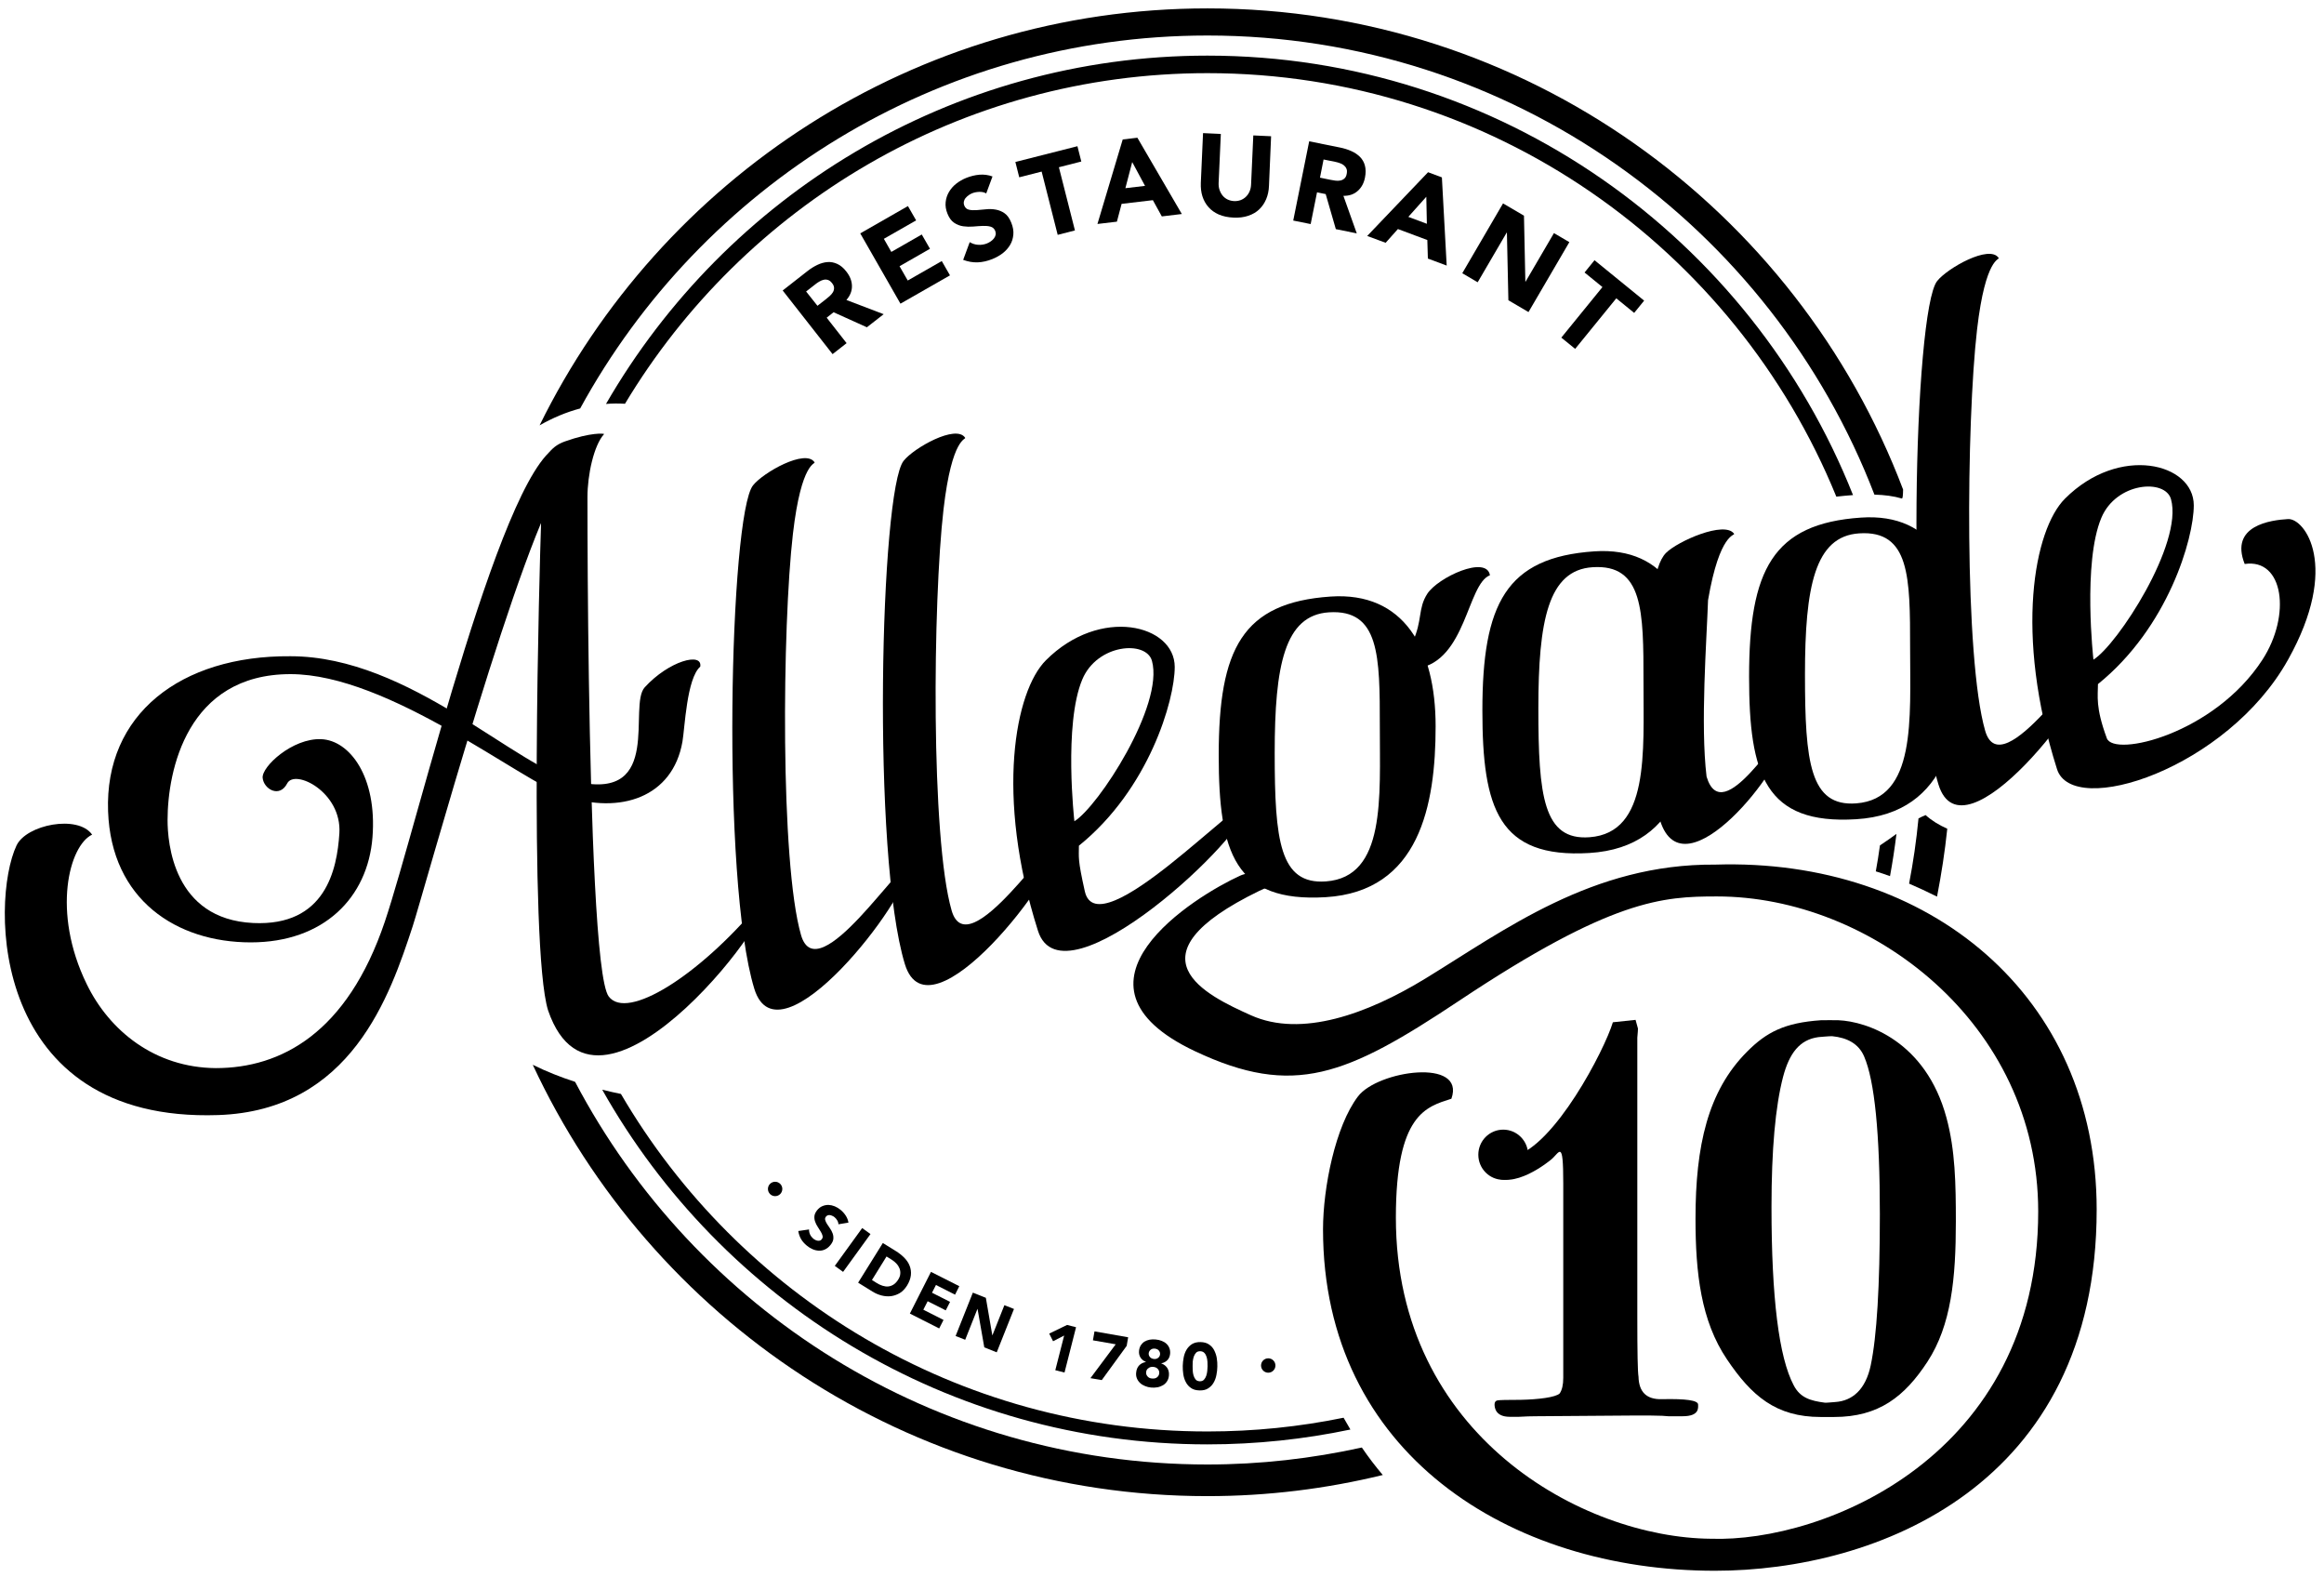
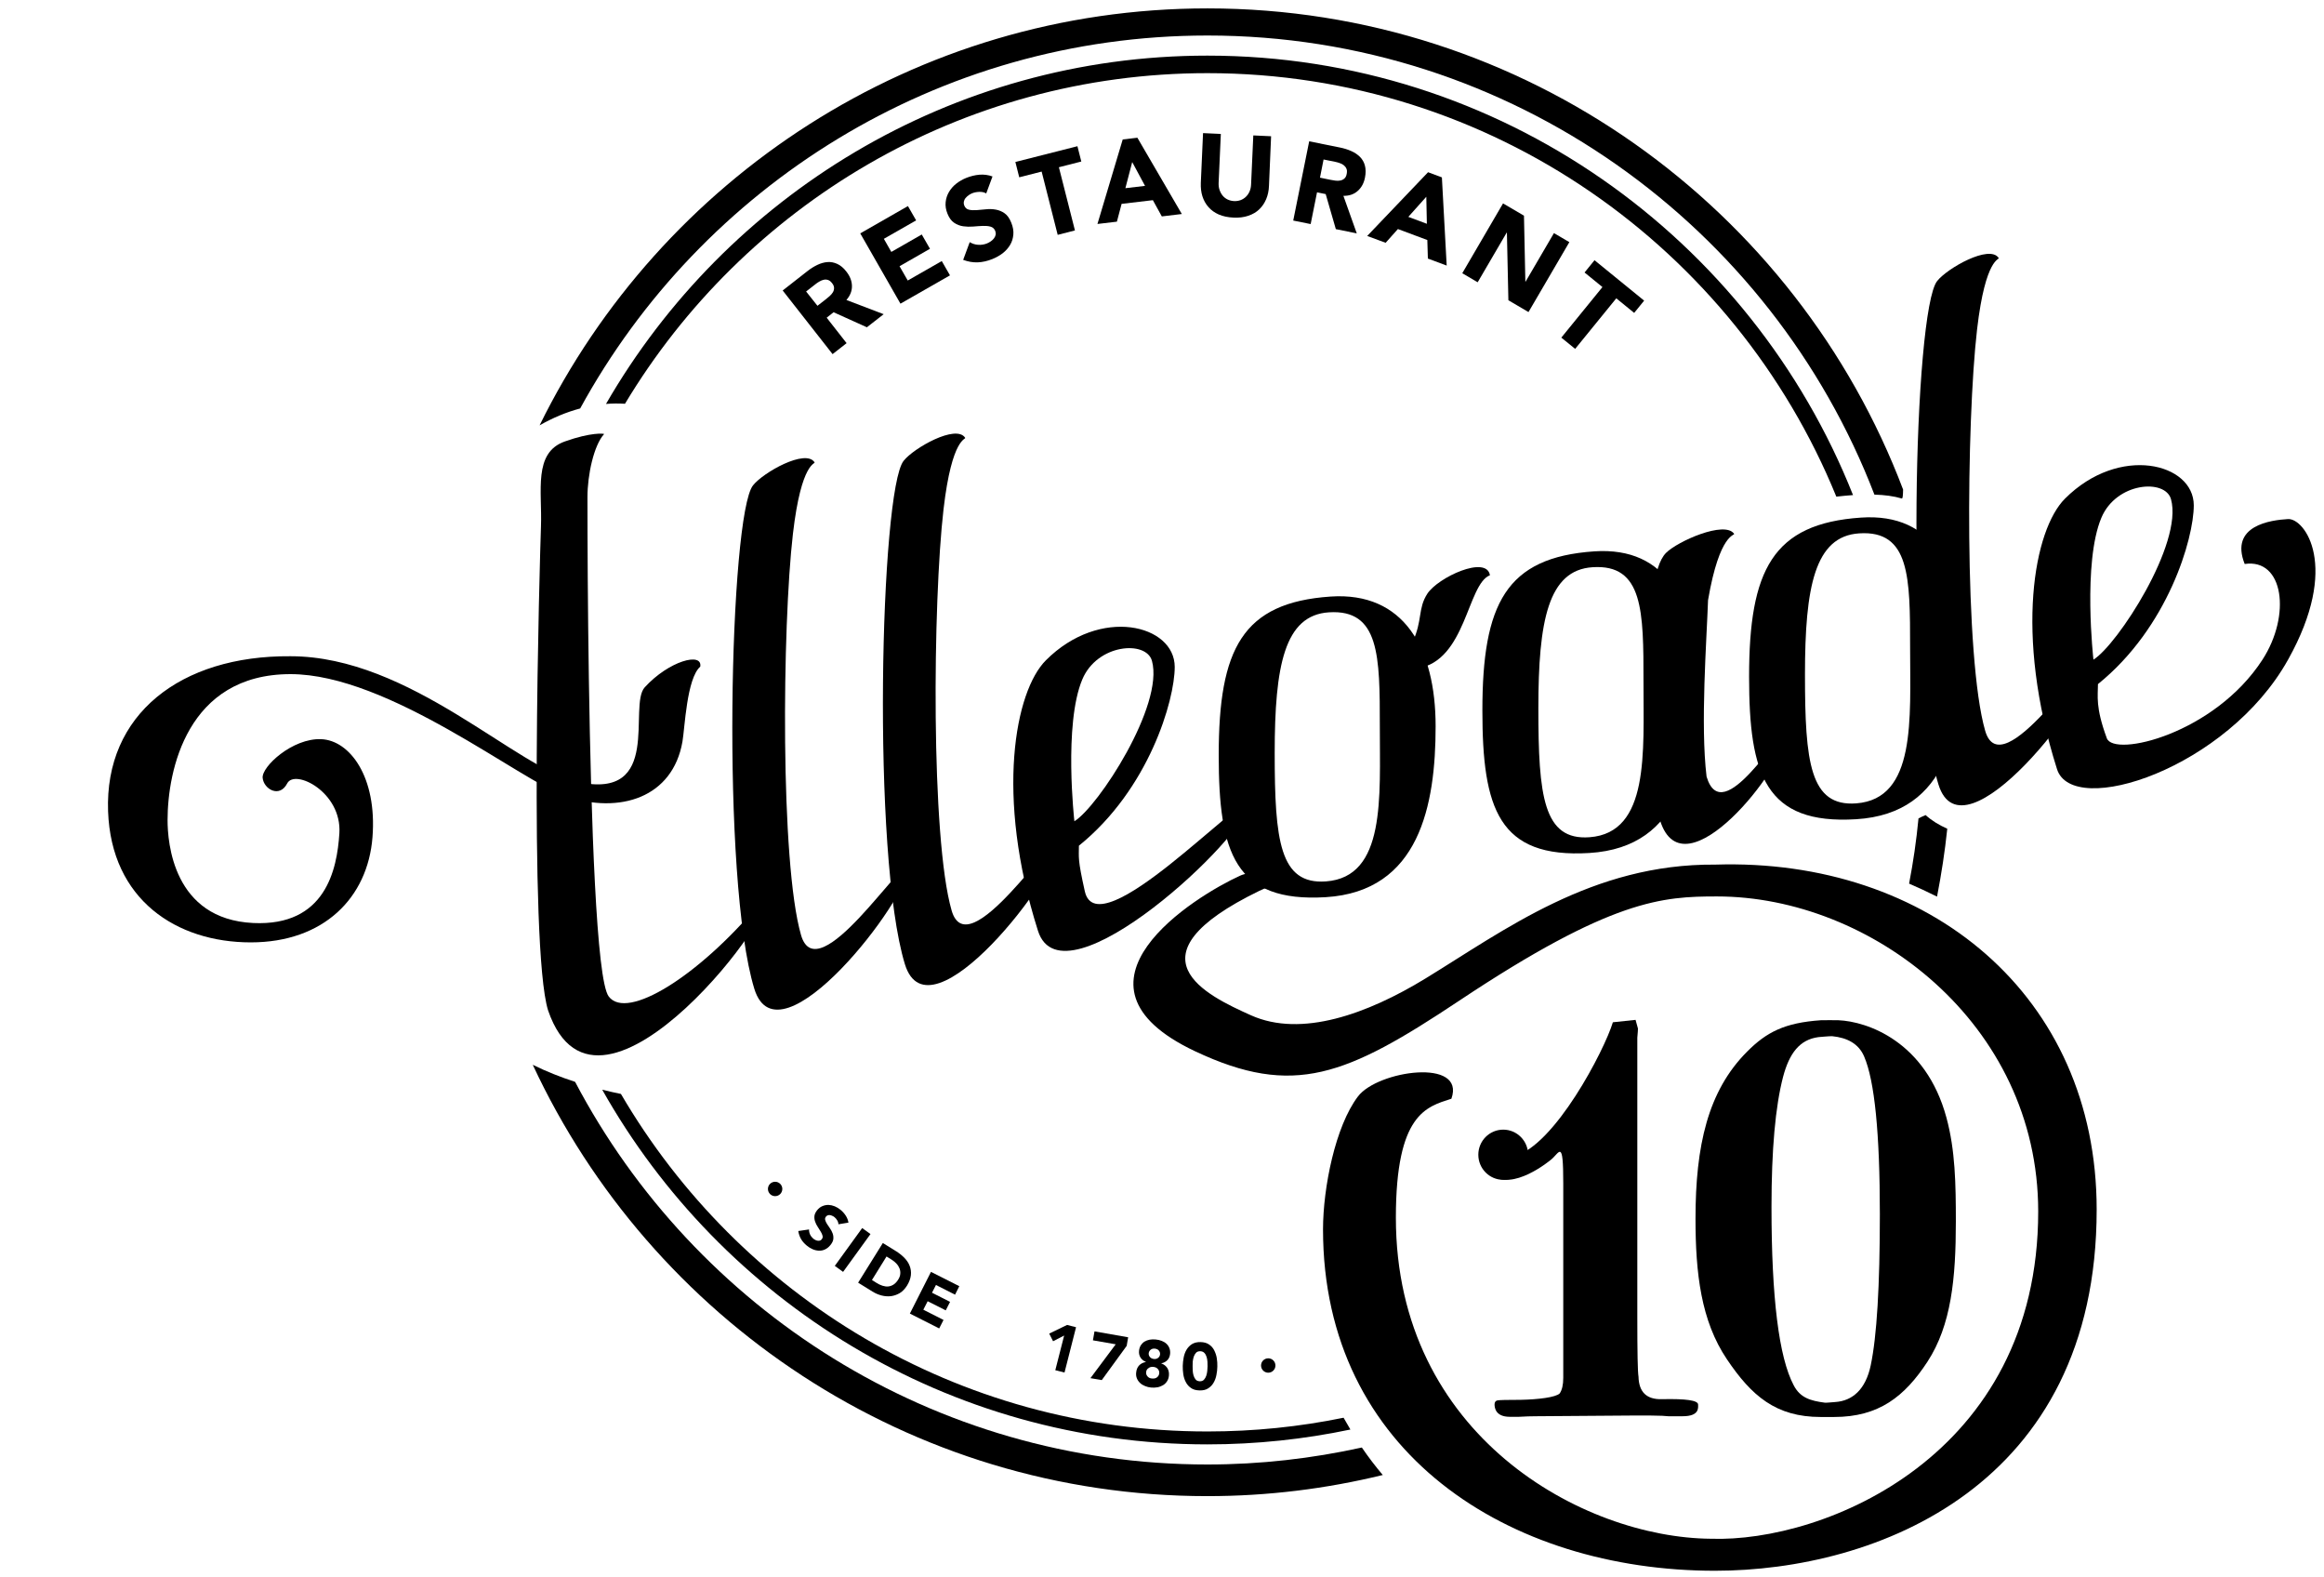
<svg xmlns="http://www.w3.org/2000/svg" width="252" height="171" viewBox="0 0 252 171" fill="none">
  <path d="M137.52 148.81C137.951 148.81 138.3 148.461 138.3 148.03C138.3 147.599 137.951 147.25 137.52 147.25C137.089 147.25 136.74 147.599 136.74 148.03C136.74 148.461 137.089 148.81 137.52 148.81Z" fill="black" />
  <path d="M84.05 129.67C84.481 129.67 84.83 129.321 84.83 128.89C84.83 128.459 84.481 128.11 84.05 128.11C83.619 128.11 83.27 128.459 83.27 128.89C83.27 129.321 83.619 129.67 84.05 129.67Z" fill="black" />
  <path d="M90.91 132.72C90.91 132.57 90.87 132.43 90.78 132.29C90.7 132.15 90.6 132.04 90.49 131.95C90.43 131.9 90.36 131.85 90.28 131.82C90.2 131.78 90.12 131.75 90.03 131.73C89.95 131.71 89.86 131.72 89.78 131.74C89.7 131.76 89.63 131.81 89.57 131.88C89.47 132 89.44 132.12 89.48 132.26C89.52 132.39 89.58 132.54 89.68 132.69C89.78 132.84 89.89 133.01 90.01 133.18C90.13 133.35 90.22 133.53 90.29 133.72C90.36 133.91 90.38 134.11 90.36 134.32C90.34 134.53 90.23 134.75 90.04 134.98C89.86 135.2 89.67 135.35 89.45 135.45C89.24 135.55 89.02 135.59 88.79 135.58C88.57 135.57 88.34 135.52 88.11 135.42C87.88 135.32 87.67 135.19 87.47 135.02C87.22 134.81 87.01 134.58 86.86 134.32C86.71 134.06 86.61 133.77 86.56 133.45L87.73 133.28C87.72 133.47 87.76 133.65 87.84 133.83C87.92 134 88.04 134.15 88.18 134.27C88.25 134.33 88.33 134.38 88.41 134.42C88.5 134.46 88.58 134.49 88.66 134.5C88.74 134.51 88.83 134.51 88.9 134.49C88.98 134.47 89.04 134.42 89.1 134.35C89.2 134.23 89.23 134.1 89.19 133.96C89.16 133.82 89.09 133.67 88.99 133.51C88.89 133.35 88.79 133.18 88.67 133C88.55 132.82 88.46 132.64 88.39 132.44C88.32 132.25 88.29 132.05 88.31 131.84C88.33 131.63 88.43 131.42 88.6 131.2C88.77 130.99 88.96 130.84 89.18 130.75C89.39 130.66 89.61 130.62 89.84 130.62C90.06 130.63 90.29 130.68 90.51 130.77C90.73 130.86 90.94 130.99 91.14 131.15C91.36 131.33 91.55 131.54 91.7 131.77C91.85 132 91.96 132.26 92 132.54L90.91 132.72Z" fill="black" />
  <path d="M93.49 133.13L94.39 133.78L91.42 137.88L90.52 137.23L93.49 133.13Z" fill="black" />
  <path d="M95.73 134.75L97.15 135.63C97.49 135.84 97.8 136.09 98.06 136.35C98.32 136.62 98.52 136.91 98.64 137.23C98.76 137.55 98.81 137.88 98.77 138.24C98.73 138.6 98.59 138.98 98.35 139.37C98.13 139.72 97.88 139.98 97.58 140.17C97.28 140.35 96.97 140.46 96.63 140.51C96.3 140.55 95.95 140.53 95.6 140.44C95.25 140.35 94.92 140.21 94.6 140.01L93.05 139.05L95.73 134.75ZM94.55 138.76L95.04 139.07C95.26 139.21 95.47 139.31 95.69 139.38C95.91 139.45 96.12 139.48 96.32 139.46C96.52 139.44 96.71 139.37 96.9 139.25C97.08 139.13 97.25 138.95 97.4 138.71C97.53 138.5 97.61 138.29 97.62 138.09C97.64 137.89 97.61 137.69 97.54 137.51C97.47 137.33 97.36 137.15 97.21 136.99C97.06 136.83 96.89 136.68 96.69 136.56L96.13 136.21L94.55 138.76Z" fill="black" />
  <path d="M100.95 137.88L104.02 139.43L103.56 140.35L101.49 139.3L101.06 140.14L103.02 141.13L102.55 142.05L100.59 141.06L100.12 141.98L102.31 143.09L101.84 144.01L98.66 142.4L100.95 137.88Z" fill="black" />
-   <path d="M105.49 140.13L106.9 140.69L107.6 144.75L107.61 144.76L108.91 141.49L109.95 141.9L108.08 146.6L106.73 146.06L106 141.9L105.99 141.89L104.66 145.24L103.62 144.83L105.49 140.13Z" fill="black" />
  <path d="M115.39 144.78L114.19 145.4L113.77 144.57L115.71 143.63L116.68 143.88L115.43 148.79L114.43 148.54L115.39 144.78Z" fill="black" />
  <path d="M120.98 145.73L118.51 145.3L118.68 144.33L122.33 144.97L122.17 145.9L119.47 149.61L118.24 149.4L120.98 145.73Z" fill="black" />
  <path d="M123.51 146.44C123.53 146.21 123.6 146.01 123.7 145.84C123.81 145.68 123.94 145.54 124.1 145.44C124.27 145.34 124.45 145.27 124.66 145.23C124.87 145.19 125.09 145.19 125.32 145.21C125.55 145.23 125.77 145.28 125.97 145.36C126.17 145.44 126.34 145.54 126.48 145.67C126.62 145.8 126.73 145.96 126.8 146.14C126.87 146.32 126.9 146.53 126.88 146.76C126.85 147.04 126.76 147.26 126.59 147.44C126.42 147.62 126.2 147.74 125.92 147.79V147.8C126.22 147.91 126.43 148.08 126.58 148.31C126.72 148.54 126.78 148.81 126.75 149.12C126.73 149.36 126.66 149.57 126.54 149.75C126.42 149.93 126.28 150.07 126.1 150.17C125.92 150.27 125.73 150.35 125.51 150.39C125.29 150.43 125.06 150.44 124.83 150.42C124.6 150.4 124.38 150.35 124.17 150.26C123.96 150.18 123.78 150.07 123.63 149.93C123.48 149.79 123.36 149.63 123.28 149.43C123.2 149.24 123.17 149.02 123.2 148.78C123.23 148.47 123.34 148.21 123.52 148.02C123.7 147.83 123.95 147.7 124.26 147.65V147.64C124 147.53 123.8 147.38 123.67 147.17C123.54 146.96 123.48 146.71 123.51 146.44ZM124.28 148.74C124.26 148.92 124.31 149.07 124.43 149.21C124.55 149.35 124.71 149.43 124.93 149.44C125.14 149.46 125.32 149.42 125.46 149.31C125.6 149.2 125.68 149.06 125.7 148.88C125.72 148.7 125.67 148.54 125.55 148.41C125.43 148.27 125.27 148.2 125.06 148.18C124.85 148.16 124.67 148.2 124.53 148.32C124.38 148.41 124.3 148.56 124.28 148.74ZM124.56 146.69C124.54 146.85 124.59 146.99 124.69 147.11C124.79 147.23 124.94 147.3 125.12 147.32C125.31 147.34 125.46 147.3 125.58 147.2C125.71 147.1 125.77 146.98 125.79 146.82C125.8 146.67 125.76 146.53 125.66 146.41C125.56 146.29 125.41 146.22 125.23 146.2C125.05 146.18 124.89 146.22 124.77 146.32C124.65 146.42 124.58 146.54 124.56 146.69Z" fill="black" />
  <path d="M128.25 148.07C128.26 147.77 128.29 147.47 128.35 147.16C128.41 146.85 128.51 146.57 128.66 146.32C128.81 146.07 129 145.87 129.25 145.71C129.5 145.56 129.81 145.48 130.18 145.49C130.55 145.5 130.86 145.58 131.1 145.75C131.34 145.91 131.53 146.12 131.66 146.38C131.79 146.64 131.89 146.92 131.94 147.23C131.99 147.54 132.01 147.85 132 148.15C132 148.45 131.96 148.75 131.9 149.06C131.84 149.37 131.74 149.65 131.59 149.9C131.45 150.15 131.25 150.35 131 150.51C130.75 150.67 130.44 150.74 130.07 150.73C129.69 150.72 129.38 150.64 129.15 150.47C128.91 150.31 128.72 150.1 128.59 149.84C128.45 149.59 128.36 149.3 128.31 148.99C128.27 148.68 128.24 148.37 128.25 148.07ZM129.32 148.09C129.32 148.22 129.32 148.38 129.33 148.57C129.34 148.76 129.37 148.94 129.42 149.11C129.47 149.28 129.55 149.43 129.65 149.55C129.75 149.67 129.9 149.73 130.1 149.74C130.29 149.74 130.44 149.69 130.55 149.57C130.66 149.45 130.74 149.31 130.8 149.14C130.86 148.97 130.89 148.79 130.91 148.61C130.92 148.42 130.94 148.26 130.94 148.13C130.94 148 130.94 147.84 130.93 147.65C130.92 147.46 130.89 147.28 130.84 147.11C130.79 146.94 130.71 146.79 130.6 146.67C130.49 146.55 130.34 146.49 130.15 146.48C129.95 146.48 129.8 146.53 129.69 146.65C129.58 146.77 129.5 146.91 129.44 147.08C129.39 147.25 129.35 147.43 129.33 147.62C129.33 147.8 129.32 147.96 129.32 148.09Z" fill="black" />
  <path d="M84.87 31.49L87.54 29.4C87.89 29.12 88.25 28.9 88.62 28.72C88.99 28.54 89.36 28.44 89.72 28.41C90.08 28.38 90.44 28.45 90.79 28.61C91.14 28.77 91.48 29.05 91.79 29.46C92.17 29.95 92.37 30.46 92.38 31C92.39 31.54 92.19 32.05 91.78 32.52L95.82 34.06L94 35.48L90.39 33.85L89.64 34.44L91.8 37.2L90.28 38.39L84.87 31.49ZM88.64 33.15L89.54 32.45C89.68 32.34 89.82 32.22 89.96 32.1C90.11 31.97 90.22 31.83 90.31 31.69C90.4 31.54 90.44 31.39 90.44 31.22C90.44 31.05 90.37 30.87 90.22 30.69C90.08 30.51 89.94 30.4 89.78 30.35C89.63 30.3 89.47 30.29 89.32 30.33C89.17 30.36 89.01 30.42 88.85 30.52C88.69 30.61 88.54 30.71 88.41 30.82L87.41 31.6L88.64 33.15Z" fill="black" />
  <path d="M93.28 25.3L98.45 22.34L99.34 23.89L95.84 25.89L96.65 27.31L99.95 25.42L100.84 26.97L97.54 28.86L98.43 30.41L102.12 28.3L103.01 29.85L97.64 32.92L93.28 25.3Z" fill="black" />
  <path d="M106.94 20.97C106.72 20.84 106.47 20.79 106.18 20.8C105.9 20.81 105.64 20.86 105.42 20.95C105.29 21 105.16 21.07 105.04 21.16C104.91 21.25 104.8 21.35 104.71 21.46C104.61 21.57 104.55 21.7 104.52 21.84C104.49 21.98 104.5 22.12 104.56 22.28C104.66 22.53 104.83 22.68 105.06 22.73C105.3 22.79 105.57 22.8 105.89 22.78C106.21 22.76 106.55 22.73 106.9 22.69C107.26 22.65 107.61 22.66 107.96 22.72C108.31 22.78 108.63 22.91 108.93 23.12C109.23 23.33 109.47 23.67 109.66 24.15C109.84 24.6 109.92 25.03 109.88 25.44C109.84 25.85 109.73 26.22 109.53 26.55C109.33 26.89 109.06 27.19 108.73 27.45C108.39 27.71 108.01 27.92 107.59 28.09C107.06 28.3 106.54 28.42 106.02 28.44C105.5 28.46 104.98 28.37 104.44 28.17L105.15 26.25C105.43 26.42 105.74 26.52 106.07 26.54C106.4 26.56 106.72 26.51 107.02 26.39C107.17 26.33 107.31 26.25 107.44 26.16C107.57 26.07 107.69 25.96 107.78 25.84C107.87 25.72 107.93 25.6 107.96 25.46C107.99 25.32 107.97 25.18 107.92 25.04C107.82 24.79 107.65 24.64 107.41 24.57C107.17 24.5 106.88 24.48 106.56 24.49C106.24 24.5 105.89 24.53 105.52 24.56C105.15 24.59 104.79 24.58 104.44 24.53C104.09 24.48 103.76 24.35 103.46 24.15C103.16 23.95 102.92 23.62 102.74 23.17C102.56 22.73 102.5 22.32 102.54 21.92C102.58 21.52 102.7 21.15 102.9 20.81C103.1 20.47 103.36 20.17 103.69 19.91C104.02 19.65 104.39 19.44 104.79 19.28C105.25 19.1 105.72 18.98 106.2 18.94C106.68 18.9 107.16 18.96 107.62 19.13L106.94 20.97Z" fill="black" />
  <path d="M112.95 18.6L110.52 19.22L110.1 17.56L116.83 15.85L117.25 17.51L114.82 18.13L116.56 24.98L114.69 25.46L112.95 18.6Z" fill="black" />
  <path d="M121.74 15.12L123.33 14.93L128.15 23.2L125.98 23.46L125.01 21.7L121.62 22.1L121.11 24.03L119 24.28L121.74 15.12ZM122.77 17.57L122.03 20.4L124.16 20.15L122.77 17.57Z" fill="black" />
  <path d="M137.6 20.15C137.58 20.67 137.48 21.15 137.3 21.58C137.12 22.01 136.87 22.38 136.55 22.69C136.23 23 135.83 23.23 135.36 23.39C134.89 23.55 134.35 23.62 133.75 23.59C133.14 23.56 132.61 23.45 132.15 23.25C131.7 23.05 131.32 22.78 131.03 22.44C130.73 22.1 130.52 21.71 130.38 21.27C130.24 20.83 130.19 20.34 130.21 19.82L130.45 14.43L132.38 14.52L132.14 19.83C132.13 20.1 132.16 20.36 132.24 20.59C132.32 20.82 132.43 21.03 132.58 21.21C132.73 21.39 132.91 21.53 133.12 21.63C133.34 21.73 133.57 21.79 133.83 21.8C134.08 21.81 134.32 21.77 134.54 21.69C134.76 21.6 134.95 21.48 135.11 21.32C135.27 21.16 135.41 20.96 135.5 20.74C135.6 20.51 135.65 20.26 135.66 19.99L135.9 14.68L137.83 14.77L137.6 20.15Z" fill="black" />
  <path d="M141.96 15.32L145.29 15.99C145.73 16.08 146.13 16.2 146.51 16.37C146.89 16.53 147.2 16.75 147.46 17C147.72 17.26 147.9 17.57 148 17.94C148.1 18.31 148.11 18.75 148.01 19.25C147.89 19.86 147.63 20.34 147.22 20.7C146.82 21.06 146.3 21.24 145.67 21.23L147.12 25.3L144.85 24.84L143.75 21.04L142.81 20.85L142.12 24.29L140.23 23.91L141.96 15.32ZM143.13 19.26L144.25 19.49C144.42 19.52 144.6 19.55 144.79 19.58C144.98 19.61 145.16 19.6 145.33 19.57C145.5 19.54 145.64 19.47 145.77 19.36C145.9 19.25 145.99 19.08 146.03 18.84C146.07 18.62 146.07 18.44 146 18.29C145.94 18.14 145.84 18.02 145.72 17.92C145.6 17.82 145.45 17.74 145.27 17.68C145.1 17.62 144.93 17.57 144.76 17.54L143.52 17.29L143.13 19.26Z" fill="black" />
  <path d="M154.85 18.67L156.35 19.23L156.87 28.79L154.83 28.03L154.77 26.02L151.58 24.83L150.25 26.32L148.25 25.58L154.85 18.67ZM154.66 21.33L152.71 23.51L154.72 24.26L154.66 21.33Z" fill="black" />
  <path d="M162.98 22.05L165.25 23.38L165.4 30.53L165.42 30.54L168.5 25.27L170.17 26.25L165.74 33.83L163.56 32.55L163.4 25.22L163.38 25.21L160.23 30.6L158.56 29.62L162.98 22.05Z" fill="black" />
  <path d="M173.76 31.12L171.82 29.54L172.9 28.21L178.28 32.59L177.2 33.92L175.26 32.34L170.8 37.82L169.3 36.6L173.76 31.12Z" fill="black" />
  <path d="M211.15 89.84C210.23 89.43 209.44 88.94 208.8 88.36C208.51 88.48 208.26 88.6 208.03 88.72C207.8 91.11 207.46 93.47 207.01 95.79C207.99 96.21 209 96.68 210.04 97.2C210.51 94.78 210.89 92.33 211.15 89.84Z" fill="black" />
  <path d="M130.93 6.03C103.08 6.03 78.73 21.25 65.71 43.79C66.4 43.73 67.08 43.73 67.77 43.77C80.65 22.32 104.14 7.93 130.93 7.93C161.73 7.93 188.15 26.94 199.12 53.84C199.74 53.77 200.35 53.71 200.93 53.67C189.88 25.8 162.68 6.03 130.93 6.03Z" fill="black" />
-   <path d="M205.64 90.4C205.16 90.75 204.58 91.16 203.85 91.65C203.72 92.59 203.57 93.53 203.4 94.46C203.9 94.61 204.41 94.79 204.94 94.98C205.22 93.46 205.45 91.94 205.64 90.4Z" fill="black" />
  <path d="M130.93 156.58C136.24 156.58 141.43 156.02 146.43 154.97C146.18 154.55 145.93 154.12 145.69 153.69C140.92 154.67 135.98 155.18 130.92 155.18C103.82 155.18 80.11 140.45 67.33 118.59C66.67 118.46 65.99 118.3 65.3 118.13C78.22 141.06 102.79 156.58 130.93 156.58Z" fill="black" />
  <path d="M62.91 44.28C76.07 20.21 101.62 3.85 130.93 3.85C163.89 3.85 192.08 24.55 203.25 53.62C204.34 53.65 205.34 53.78 206.22 54.04C206.32 54.06 206.35 53.7 206.36 53.07C194.82 22.62 165.37 0.91 130.93 0.91C99.17 0.91 71.66 19.37 58.51 46.11C59.93 45.3 61.4 44.68 62.91 44.28Z" fill="black" />
  <path d="M147.67 156.92C142.27 158.11 136.68 158.76 130.92 158.76C101.19 158.76 75.34 141.92 62.36 117.28C60.79 116.77 59.22 116.15 57.77 115.43C70.6 143.01 98.55 162.19 130.92 162.19C137.47 162.19 143.83 161.39 149.94 159.9C149.16 158.98 148.4 157.99 147.67 156.92Z" fill="black" />
  <path d="M88.32 50.11C88.47 50.34 86.9 49.94 85.98 57.87C84.82 67.87 84.59 93.52 86.86 101.37C88.66 107.57 98.11 92.5 98.35 94.21C98.74 97.08 84.45 115.86 81.79 107.18C78.17 95.35 79.13 55.8 81.65 52.62C82.75 51.22 87.34 48.63 88.32 50.11Z" fill="black" />
  <path d="M104.65 47.45C104.8 47.68 103.23 47.28 102.31 55.21C101.15 65.21 100.92 90.86 103.19 98.71C104.99 104.91 114.44 89.84 114.68 91.55C115.07 94.42 100.78 113.2 98.12 104.52C94.5 92.69 95.46 53.14 97.98 49.96C99.08 48.56 103.67 45.97 104.65 47.45Z" fill="black" />
  <path d="M216.72 27.96C216.87 28.19 215.3 27.79 214.38 35.72C213.22 45.72 212.99 71.37 215.26 79.22C217.06 85.42 226.51 70.35 226.75 72.06C227.14 74.93 212.85 93.71 210.19 85.03C206.57 73.2 207.53 33.65 210.05 30.47C211.15 29.07 215.73 26.48 216.72 27.96Z" fill="black" />
  <path d="M188.03 57.86C188.19 58.09 186.48 57.64 185.21 65.06C185.06 69.37 184.37 78.6 185.05 84.19C186.81 90.09 193.19 78.49 193.39 80.1C193.72 82.81 182.62 97.22 180.01 88.95C179.37 78.23 177.79 62.83 180.65 59.94C181.9 58.68 187 56.42 188.03 57.86Z" fill="black" />
  <path d="M117.63 96.62C116.84 93.09 116.99 92.98 116.99 91.68C124.58 85.56 127.38 75.91 127.38 72.3C127.38 67.71 119.29 65.69 113.41 71.58C110.07 74.92 107.89 86.22 112.55 100.9C115.27 109.47 135.58 90.23 135.19 87.36C134.96 85.66 119.04 102.92 117.63 96.62ZM117.36 73.65C118.98 69.79 124.29 69.39 124.91 71.64C126.25 76.46 119.07 87.46 116.5 89.03C116.5 89.03 115.31 78.52 117.36 73.65Z" fill="black" />
  <path d="M248.1 56.27C246.27 56.38 241.73 56.94 243.4 61.14C247.63 60.51 248.45 66.69 245.33 71.51C240.11 79.57 229.23 82.13 228.45 80.03C227.2 76.64 227.49 75.46 227.49 74.16C235.08 68.04 237.88 58.39 237.88 54.78C237.88 50.19 229.79 48.17 223.91 54.06C220.57 57.4 218.39 68.7 223.05 83.38C224.75 88.74 241.51 83.34 248.11 71.5C253.78 61.35 249.89 56.17 248.1 56.27ZM227.86 56.13C229.48 52.27 234.79 51.87 235.41 54.12C236.75 58.94 229.57 69.94 227 71.51C227 71.52 225.81 61 227.86 56.13Z" fill="black" />
  <path d="M65.5 47.06C64.4 48.27 63.7 51.45 63.7 53.9C63.7 63.5 63.84 82.96 64.51 95.78C64.85 102.33 65.33 107.14 66.01 108.03C68 110.66 75.73 105.82 82.25 98.07C86.16 96.49 64.97 125.66 59.43 109.53C57.3 102.69 58.54 60.45 58.66 57.06C58.8 53.22 57.8 49.08 61.24 47.86C64.09 46.84 65.56 46.99 65.5 47.06Z" fill="black" />
-   <path d="M9.99 90.48C8.45 88.29 2.86 89.39 1.79 91.66C-1.05 97.67 -1.14 121.72 23.66 120.88C38.09 120.39 42.3 107.88 44.75 100.41C45.96 96.7 56.7 57.49 61.13 51.93C64.28 47.98 61.93 48.12 61.01 48.22C54.84 48.9 45.25 89.47 41.73 99.91C37.65 112 30.46 115.79 23.4 115.79C16.8 115.74 11.86 111.75 9.4 106.68C5.58 98.85 7.51 91.65 9.99 90.48Z" fill="black" />
  <path d="M69.91 74.51C68.08 76.51 71.89 86.76 62.7 84.78C56.04 83.35 44.52 71.14 31.49 71.14C19.56 71.05 11.34 77.47 11.72 87.95C12.06 97.54 19.14 102.16 27.19 102.16C35.11 102.16 39.88 97.31 40.39 90.76C40.9 84.21 37.92 80.25 34.82 80.13C31.71 80.01 28.36 83.11 28.48 84.33C28.6 85.55 30.31 86.54 31.14 84.93C31.96 83.32 37.08 85.86 36.8 90.33C36.55 94.31 35.27 100.43 27.46 100.06C18.76 99.65 18.17 91.3 18.17 88.9C18.17 83.57 20.27 73.08 31.5 73.08C42.18 73.08 56.51 84.69 61.32 86.31C67.26 88.31 72.95 86.43 74 80.4C74.26 78.9 74.46 73.56 75.93 72.27C76.2 70.66 72.53 71.64 69.91 74.51Z" fill="black" />
  <path d="M144.29 64.67C134.71 65.32 132.15 70.34 132.15 81.87C132.15 92.45 133.9 97.85 143.75 97.26C153.91 96.64 155.67 87.31 155.67 78.73C155.67 70.24 152.2 64.14 144.29 64.67ZM143.78 95.55C138.76 95.92 138.22 91.1 138.22 81.63C138.22 72.16 139.28 66.69 144.1 66.38C149.6 66.03 149.62 71.13 149.62 78.74C149.61 86.41 150.3 95.07 143.78 95.55Z" fill="black" />
  <path d="M172.88 59.77C163.3 60.42 160.74 65.45 160.74 77.03C160.74 87.64 162.49 93.07 172.34 92.47C182.5 91.85 183.83 82.52 183.83 73.92C183.83 65.39 180.79 59.24 172.88 59.77ZM172.37 90.76C167.35 91.14 166.81 86.29 166.81 76.79C166.81 67.29 167.87 61.8 172.69 61.49C178.19 61.13 178.21 66.26 178.21 73.89C178.2 81.58 178.88 90.27 172.37 90.76Z" fill="black" />
  <path d="M201.8 56.11C192.22 56.76 189.66 61.79 189.66 73.37C189.66 83.98 191.41 89.41 201.26 88.81C211.42 88.19 212.75 78.86 212.75 70.26C212.75 61.73 209.71 55.57 201.8 56.11ZM201.28 87.09C196.26 87.47 195.72 82.62 195.72 73.12C195.72 63.62 196.78 58.13 201.6 57.82C207.1 57.46 207.12 62.59 207.12 70.22C207.12 77.92 207.8 86.6 201.28 87.09Z" fill="black" />
  <path d="M154.76 64.38C155.91 62.59 161.2 60.15 161.56 62.36C159.08 63.32 158.99 71.64 153.69 72.46C152.52 72.64 152.05 72.06 153.18 69.59C154.26 67.26 153.73 65.99 154.76 64.38Z" fill="black" />
  <path d="M138.58 95.44C137.68 94.58 135.62 94.41 134.49 94.92C129.6 97.13 114.16 106.68 129.58 113.96C140.29 119.01 145.99 116.62 158.2 108.5C174.79 97.45 180.3 97.18 186.19 97.18C202.83 97.18 221.01 110.9 221.01 131.33C221.01 157.85 197.76 167.23 185.52 166.81C171.68 166.7 151.36 155.66 151.36 132C151.36 120.73 154.68 119.98 157.38 119.11C158.96 114.67 149.39 116.04 147.25 118.86C144.8 122.08 143.46 128.76 143.46 133.27C143.46 157.51 163.67 170.28 185.96 170.28C203.42 170.28 227.35 161.13 227.35 131.12C227.35 107.93 209.16 92.99 185.98 93.73C172.66 93.62 163.15 100.83 154.56 106.08C148.27 109.92 141.12 112.51 135.66 110.07C130.79 107.89 121.94 103.68 136.56 96.57C136.68 96.51 138.78 95.63 138.58 95.44Z" fill="black" />
  <path d="M184.13 152.26C184.13 152.59 184.31 153.53 182.45 153.53H180.9C180.3 153.45 178.74 153.43 174.6 153.47L166.52 153.53C166 153.53 165.4 153.55 164.71 153.59C164.11 153.59 163.76 153.59 163.68 153.59C162.19 153.58 162.06 152.63 162.06 152.25C162.06 152 162.17 151.85 162.38 151.81C162.6 151.77 163.44 151.75 164.9 151.75C166.8 151.71 168.69 151.48 169.12 151.06C169.38 150.69 169.51 150.12 169.51 149.37V128.29C169.51 123.33 169.11 125 168.15 125.74C168.15 125.74 163.94 129.28 161.68 127.3C160.99 126.7 162.83 124.28 164.19 125.34C168.58 124.22 173.98 113.84 174.89 110.82L177.35 110.56L177.61 111.5C177.61 111.63 177.59 111.96 177.54 112.5V142.8C177.54 146.59 177.58 148.74 177.67 149.24C177.71 150.91 178.55 151.72 180.19 151.68C182.82 151.62 184.13 151.81 184.13 152.26Z" fill="black" />
  <path d="M212.08 132.42C212.08 138.58 211.59 143.65 209 147.62C206.53 151.4 203.72 153.61 198.88 153.61C198.69 153.61 197.63 153.61 197.42 153.61C192.56 153.61 189.92 151.31 187.26 147.36C184.44 143.18 183.85 138.02 183.85 132.11C183.85 124.22 185.18 118.26 189.46 113.99C191.55 111.89 193.52 110.87 197.45 110.6C197.64 110.59 199.13 110.59 199.35 110.6C202.45 110.73 208.82 112.88 211.06 121.16C212.02 124.69 212.08 128.36 212.08 132.42ZM203.84 131.64C203.84 122.86 203.27 117.16 202.14 114.54C201.55 113.14 200.29 112.49 198.67 112.33C198.5 112.31 197.19 112.43 197.18 112.43C195.13 112.7 194.02 114.2 193.35 116.72C192.51 119.93 192.09 124.63 192.09 130.83C192.09 140.69 192.89 147.14 194.5 150.18C195.2 151.52 196.28 151.85 197.88 152.06C198.03 152.08 198.78 152 198.98 151.99C200.88 151.87 202.3 150.62 202.85 148.01C203.51 144.87 203.84 139.42 203.84 131.64Z" fill="black" />
  <path d="M163 127.9C164.491 127.9 165.7 126.682 165.7 125.18C165.7 123.678 164.491 122.46 163 122.46C161.509 122.46 160.3 123.678 160.3 125.18C160.3 126.682 161.509 127.9 163 127.9Z" fill="black" />
</svg>